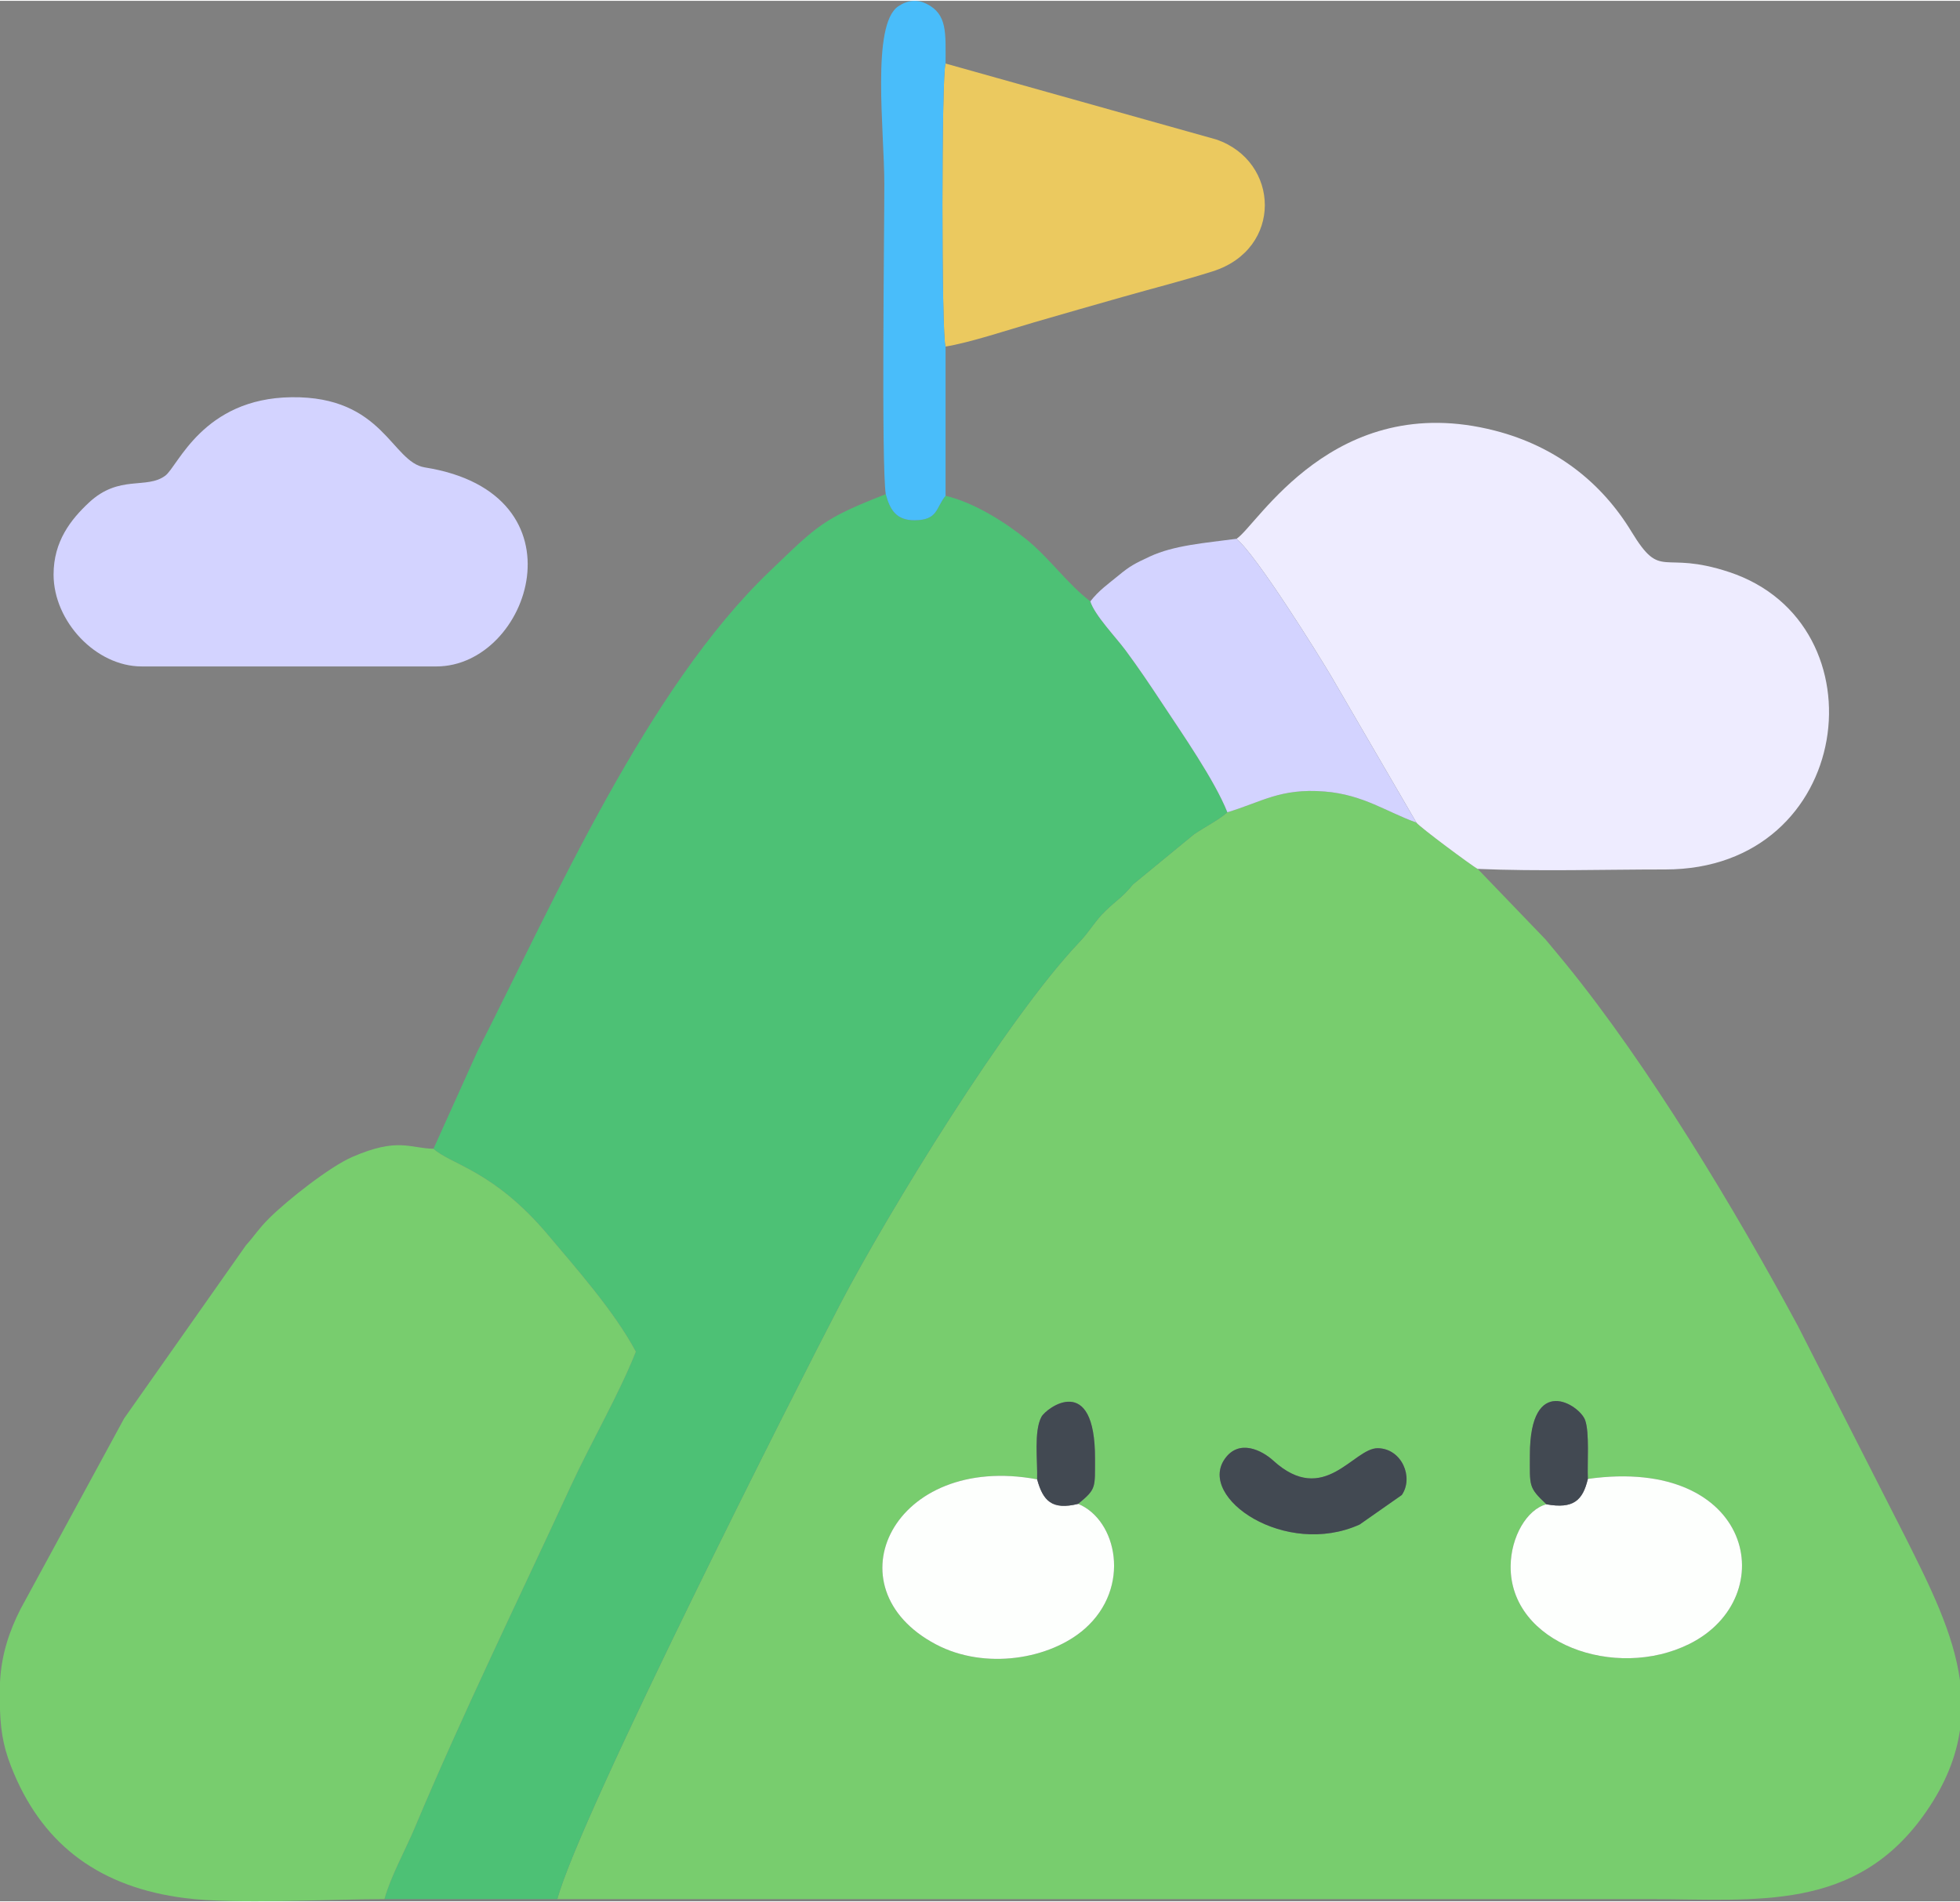
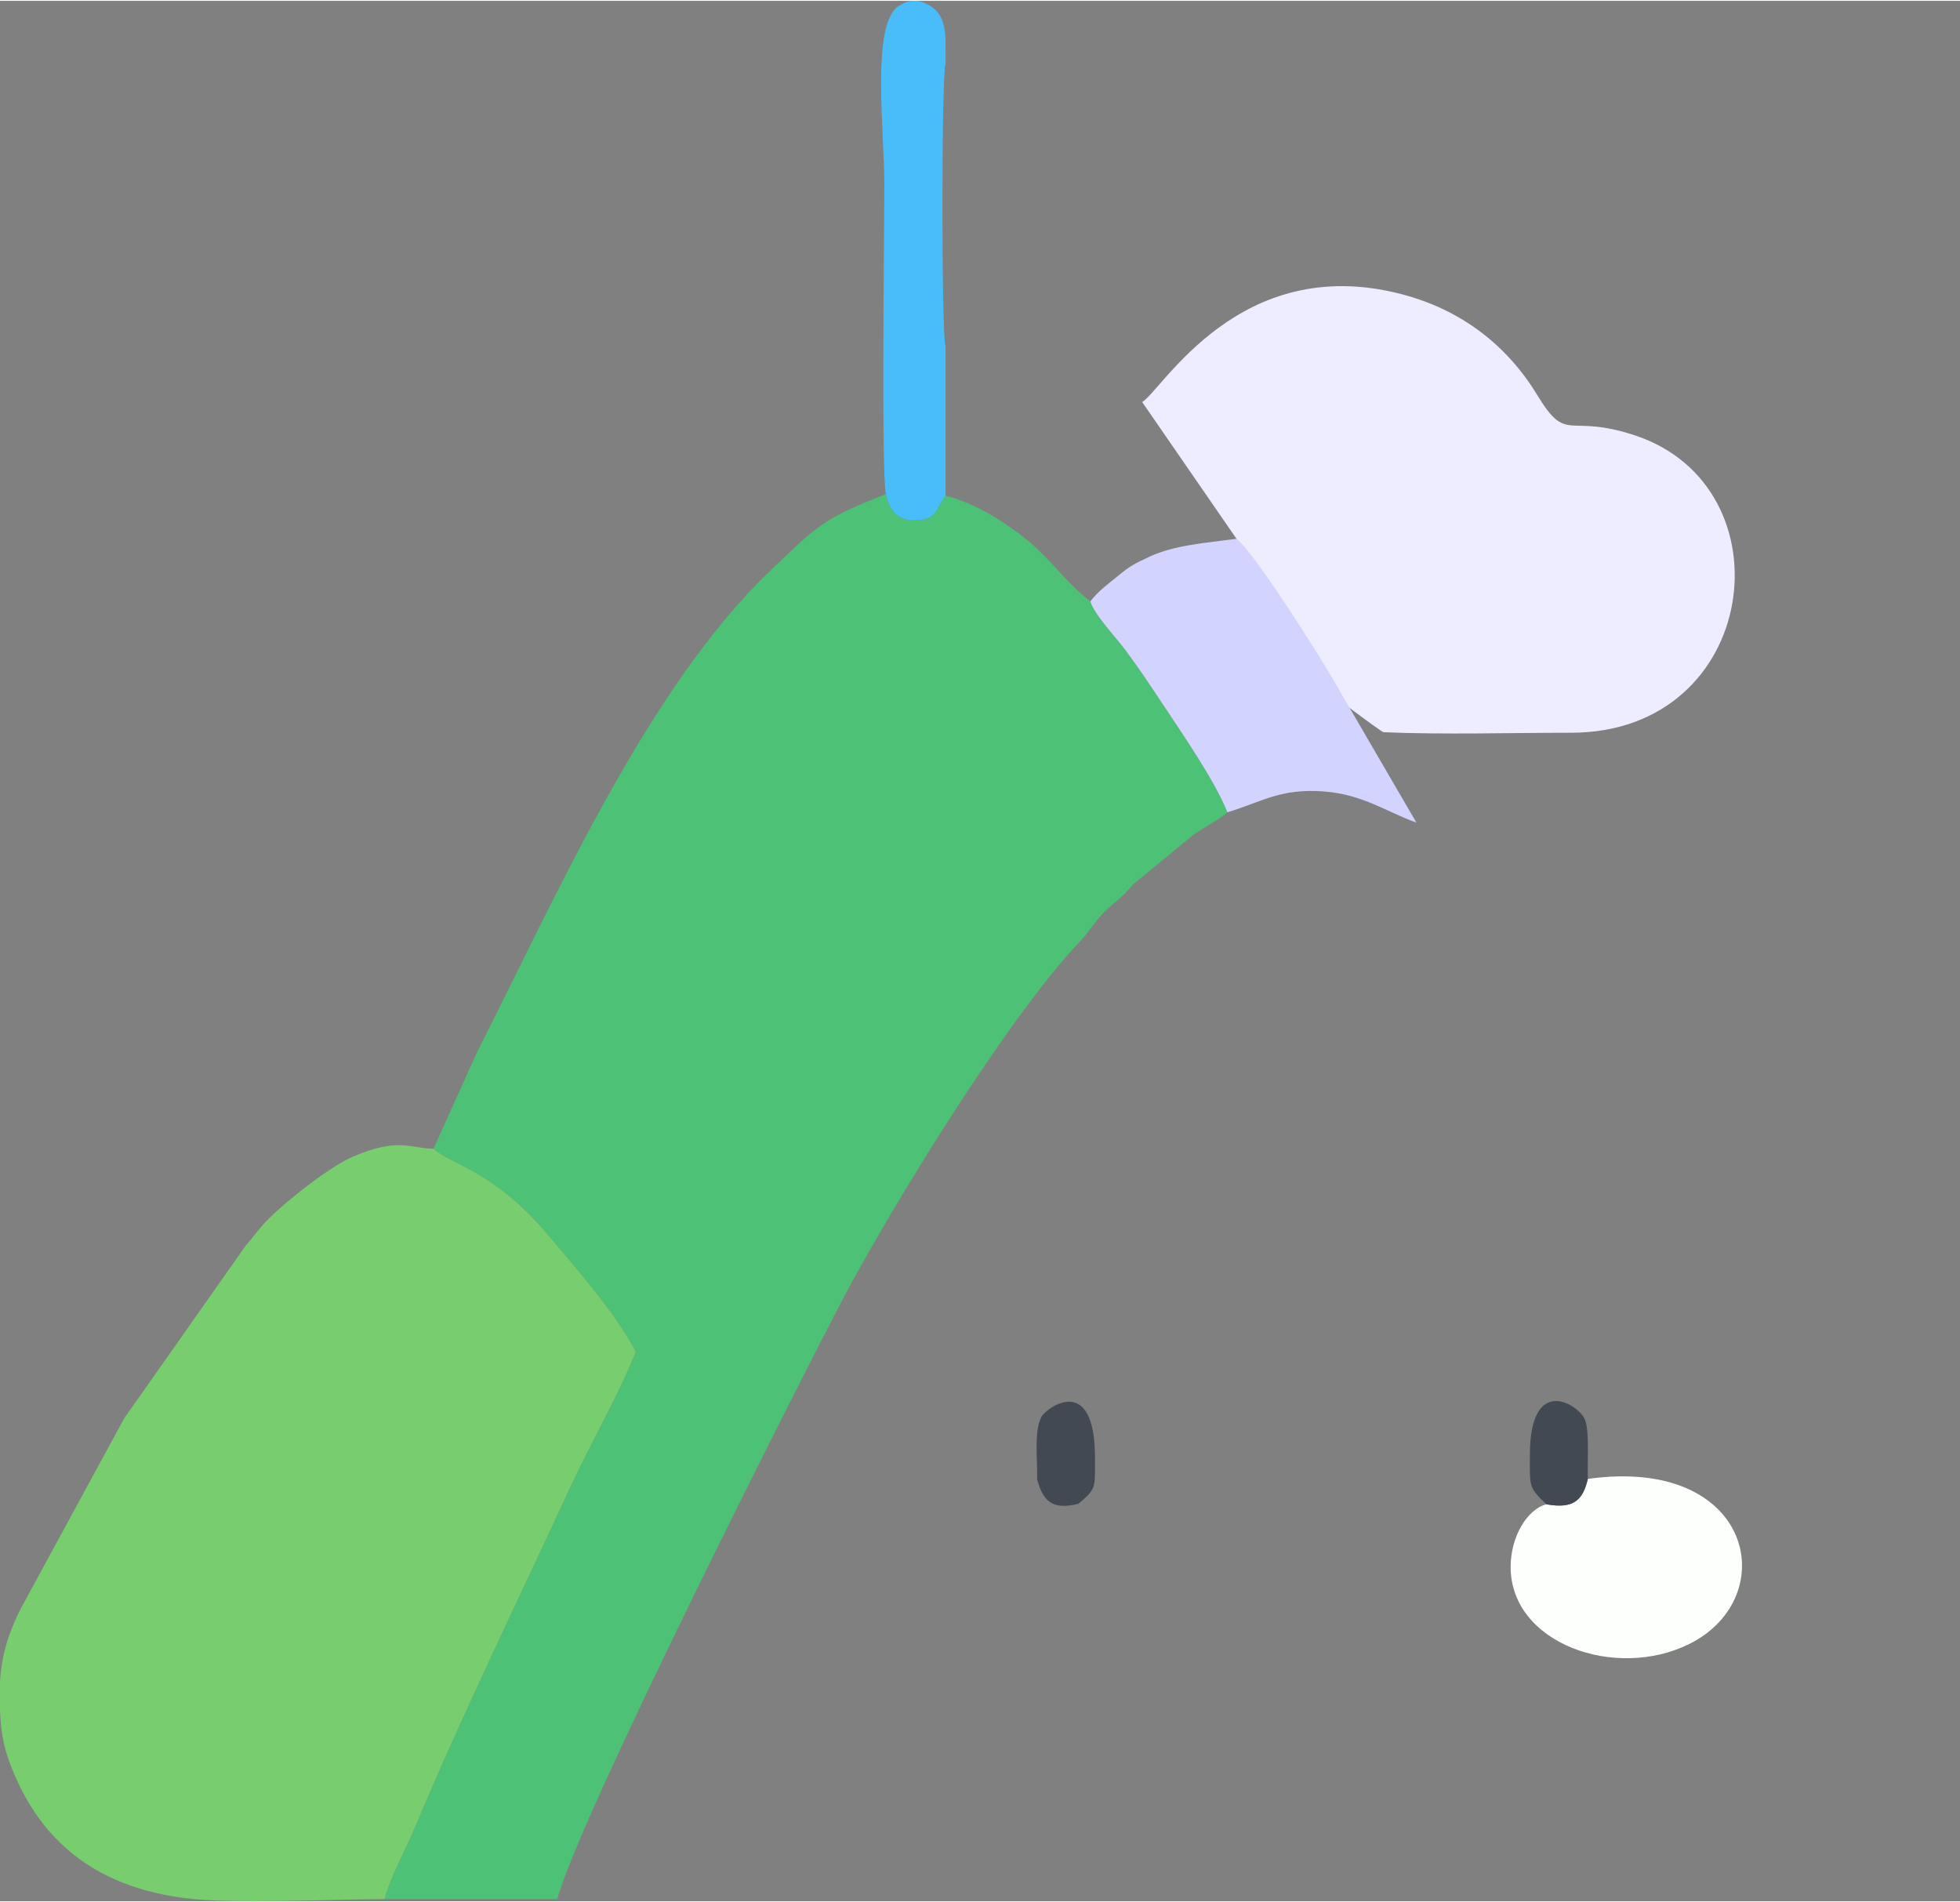
<svg xmlns="http://www.w3.org/2000/svg" xml:space="preserve" width="237px" height="230px" version="1.1" style="shape-rendering:geometricPrecision; text-rendering:geometricPrecision; image-rendering:optimizeQuality; fill-rule:evenodd; clip-rule:evenodd" viewBox="0 0 46.021 44.622">
  <rect x="0" y="0" width="46.021" height="44.622" fill="#808080" stroke="none" />
  <defs>
    <style type="text/css">
   
    .fil7 {fill:#424952}
    .fil6 {fill:#49BDFA}
    .fil1 {fill:#4DC175}
    .fil0 {fill:#78CD6E}
    .fil3 {fill:#D3D3FF}
    .fil4 {fill:#EBC95F}
    .fil2 {fill:#EEECFF}
    .fil5 {fill:#FDFFFD}
   
  </style>
  </defs>
  <g id="Layer_x0020_1">
    <g id="_2976823487792">
-       <path class="fil0" d="M37.283 34.705c3.89,-0.545 4.578,2.781 2.385,3.874 -1.736,0.865 -4.216,-0.009 -4.198,-1.828 0.006,-0.684 0.38,-1.331 0.84,-1.45 -0.427,-0.402 -0.388,-0.423 -0.388,-1.157 0,-1.93 1.168,-1.177 1.297,-0.82 0.106,0.293 0.048,1.012 0.064,1.381zm8.738 4.736l0 1.157c-0.089,0.62 -0.334,1.255 -0.794,1.92 -1.641,2.374 -3.991,2.053 -6.486,2.053l-25.655 0c0.54,-1.993 5.706,-12.183 6.644,-13.977 1.107,-2.117 3.902,-6.697 5.616,-8.495 0.245,-0.257 0.362,-0.493 0.615,-0.736 0.292,-0.279 0.379,-0.299 0.641,-0.616l1.432 -1.176c0.278,-0.189 0.583,-0.338 0.785,-0.519 0.805,-0.239 1.241,-0.571 2.285,-0.487 0.911,0.073 1.467,0.488 2.153,0.729 0.064,0.097 1.338,1.042 1.439,1.088l1.591 1.654c0.18,0.215 0.322,0.385 0.489,0.59 1.934,2.375 3.967,5.755 5.441,8.492l2.516 4.944c0.582,1.161 1.136,2.259 1.288,3.379zm-13.107 -4.358l-0.99 0.693c-1.743,0.786 -3.813,-0.625 -3.165,-1.543 0.337,-0.478 0.878,-0.194 1.135,0.04 1.203,1.096 1.885,-0.3 2.46,-0.289 0.561,0.01 0.845,0.685 0.56,1.099zm-7.599 0.208c0.914,0.376 1.254,1.964 0.156,2.932 -0.814,0.717 -2.342,0.975 -3.493,0.368 -2.528,-1.332 -1.003,-4.507 2.374,-3.876 0.014,-0.427 -0.081,-1.127 0.101,-1.467 0.113,-0.21 1.265,-1.066 1.258,0.988 -0.003,0.678 0.036,0.702 -0.396,1.055z" />
      <path class="fil1" d="M10.178 26.953c0.407,0.373 1.417,0.504 2.704,2.039 0.63,0.75 1.544,1.778 2.048,2.725 -0.39,0.992 -1.066,2.156 -1.528,3.158 -1.224,2.655 -2.531,5.327 -3.662,8.019 -0.223,0.53 -0.57,1.154 -0.713,1.677l4.059 0c0.54,-1.993 5.706,-12.183 6.644,-13.977 1.107,-2.117 3.902,-6.697 5.616,-8.495 0.245,-0.257 0.362,-0.493 0.615,-0.736 0.292,-0.279 0.379,-0.299 0.641,-0.616l1.432 -1.176c0.278,-0.189 0.583,-0.338 0.785,-0.519 -0.3,-0.755 -1.072,-1.862 -1.538,-2.569 -0.28,-0.424 -0.551,-0.827 -0.846,-1.225 -0.231,-0.314 -0.733,-0.832 -0.834,-1.158 -0.537,-0.408 -0.959,-1.017 -1.498,-1.453 -0.508,-0.411 -1.239,-0.872 -1.901,-1.025 -0.229,0.274 -0.17,0.569 -0.722,0.574 -0.444,0.004 -0.586,-0.257 -0.682,-0.613 -1.485,0.582 -1.587,0.72 -2.722,1.807 -2.878,2.754 -5.034,7.671 -6.871,11.286l-1.027 2.277z" />
      <path class="fil0" d="M9.027 44.571c0.143,-0.523 0.49,-1.147 0.713,-1.677 1.131,-2.692 2.438,-5.364 3.662,-8.019 0.462,-1.002 1.138,-2.166 1.528,-3.158 -0.504,-0.947 -1.418,-1.975 -2.048,-2.725 -1.287,-1.535 -2.297,-1.666 -2.704,-2.039 -0.565,-0.011 -0.828,-0.273 -1.899,0.189 -0.54,0.233 -1.541,1.025 -1.966,1.45 -0.25,0.25 -0.32,0.383 -0.539,0.629l-2.859 4.063 -2.437 4.484c-0.247,0.492 -0.447,1.04 -0.478,1.723l0 0.634c0.021,0.602 0.108,0.981 0.332,1.507 0.724,1.704 2.046,2.664 4.006,2.915 1.194,0.153 3.386,0.024 4.689,0.024z" />
-       <path class="fil2" d="M29.033 12.631c0.477,0.394 1.938,2.744 2.214,3.21l2.01 3.453c0.064,0.097 1.338,1.042 1.439,1.088 1.426,0.061 2.969,0.013 4.407,0.013 4.432,-0.001 5.165,-5.773 1.495,-6.984 -1.602,-0.528 -1.578,0.224 -2.29,-0.946 -0.701,-1.154 -1.771,-2.003 -3.201,-2.372 -3.788,-0.977 -5.591,2.238 -6.074,2.538z" />
-       <path class="fil3" d="M1.258 13.471c0,1.1 0.995,2.157 2.068,2.157l6.921 0c2.204,0 3.555,-4.065 -0.271,-4.673 -0.783,-0.124 -0.97,-1.676 -3.132,-1.648 -2.083,0.026 -2.664,1.62 -2.963,1.842 -0.443,0.33 -1.079,-0.035 -1.794,0.633 -0.423,0.396 -0.829,0.907 -0.829,1.689z" />
-       <path class="fil4" d="M22.202 8.117c0.546,-0.086 1.482,-0.394 2.078,-0.568 0.716,-0.209 1.357,-0.391 2.095,-0.601 0.74,-0.211 1.382,-0.37 2.1,-0.597 1.656,-0.525 1.58,-2.587 0.079,-3.097l-6.352 -1.782c-0.097,0.201 -0.099,6.439 0,6.645z" />
+       <path class="fil2" d="M29.033 12.631l2.01 3.453c0.064,0.097 1.338,1.042 1.439,1.088 1.426,0.061 2.969,0.013 4.407,0.013 4.432,-0.001 5.165,-5.773 1.495,-6.984 -1.602,-0.528 -1.578,0.224 -2.29,-0.946 -0.701,-1.154 -1.771,-2.003 -3.201,-2.372 -3.788,-0.977 -5.591,2.238 -6.074,2.538z" />
      <path class="fil3" d="M25.601 14.1c0.101,0.326 0.603,0.844 0.834,1.158 0.295,0.398 0.566,0.801 0.846,1.225 0.466,0.707 1.238,1.814 1.538,2.569 0.805,-0.239 1.241,-0.571 2.285,-0.487 0.911,0.073 1.467,0.488 2.153,0.729l-2.01 -3.453c-0.276,-0.466 -1.737,-2.816 -2.214,-3.21 -0.74,0.098 -1.47,0.152 -2.039,0.418 -0.342,0.16 -0.458,0.217 -0.728,0.441 -0.26,0.214 -0.457,0.346 -0.665,0.61z" />
-       <path class="fil5" d="M25.315 35.291c-0.618,0.152 -0.825,-0.073 -0.963,-0.576 -3.377,-0.631 -4.902,2.544 -2.374,3.876 1.151,0.607 2.679,0.349 3.493,-0.368 1.098,-0.968 0.758,-2.556 -0.156,-2.932z" />
      <path class="fil5" d="M37.283 34.705c-0.119,0.503 -0.337,0.71 -0.973,0.596 -0.46,0.119 -0.834,0.766 -0.84,1.45 -0.018,1.819 2.462,2.693 4.198,1.828 2.193,-1.093 1.505,-4.419 -2.385,-3.874z" />
      <path class="fil6" d="M20.798 11.583c0.096,0.356 0.238,0.617 0.682,0.613 0.552,-0.005 0.493,-0.3 0.722,-0.574l0 -3.505c-0.099,-0.206 -0.097,-6.444 0,-6.645 0,-0.717 0.047,-1.159 -0.45,-1.404 -0.216,-0.106 -0.439,-0.09 -0.662,0.061 -0.636,0.433 -0.326,2.912 -0.326,4.173 0,1.197 -0.072,6.577 0.034,7.281z" />
-       <path class="fil7" d="M32.914 35.083c0.285,-0.414 0.001,-1.089 -0.56,-1.099 -0.575,-0.011 -1.257,1.385 -2.46,0.289 -0.257,-0.234 -0.798,-0.518 -1.135,-0.04 -0.648,0.918 1.422,2.329 3.165,1.543l0.99 -0.693z" />
      <path class="fil7" d="M36.31 35.301c0.636,0.114 0.854,-0.093 0.973,-0.596 -0.016,-0.369 0.042,-1.088 -0.064,-1.381 -0.129,-0.357 -1.297,-1.11 -1.297,0.82 0,0.734 -0.039,0.755 0.388,1.157z" />
      <path class="fil7" d="M24.352 34.715c0.138,0.503 0.345,0.728 0.963,0.576 0.432,-0.353 0.393,-0.377 0.396,-1.055 0.007,-2.054 -1.145,-1.198 -1.258,-0.988 -0.182,0.34 -0.087,1.04 -0.101,1.467z" />
    </g>
  </g>
</svg>